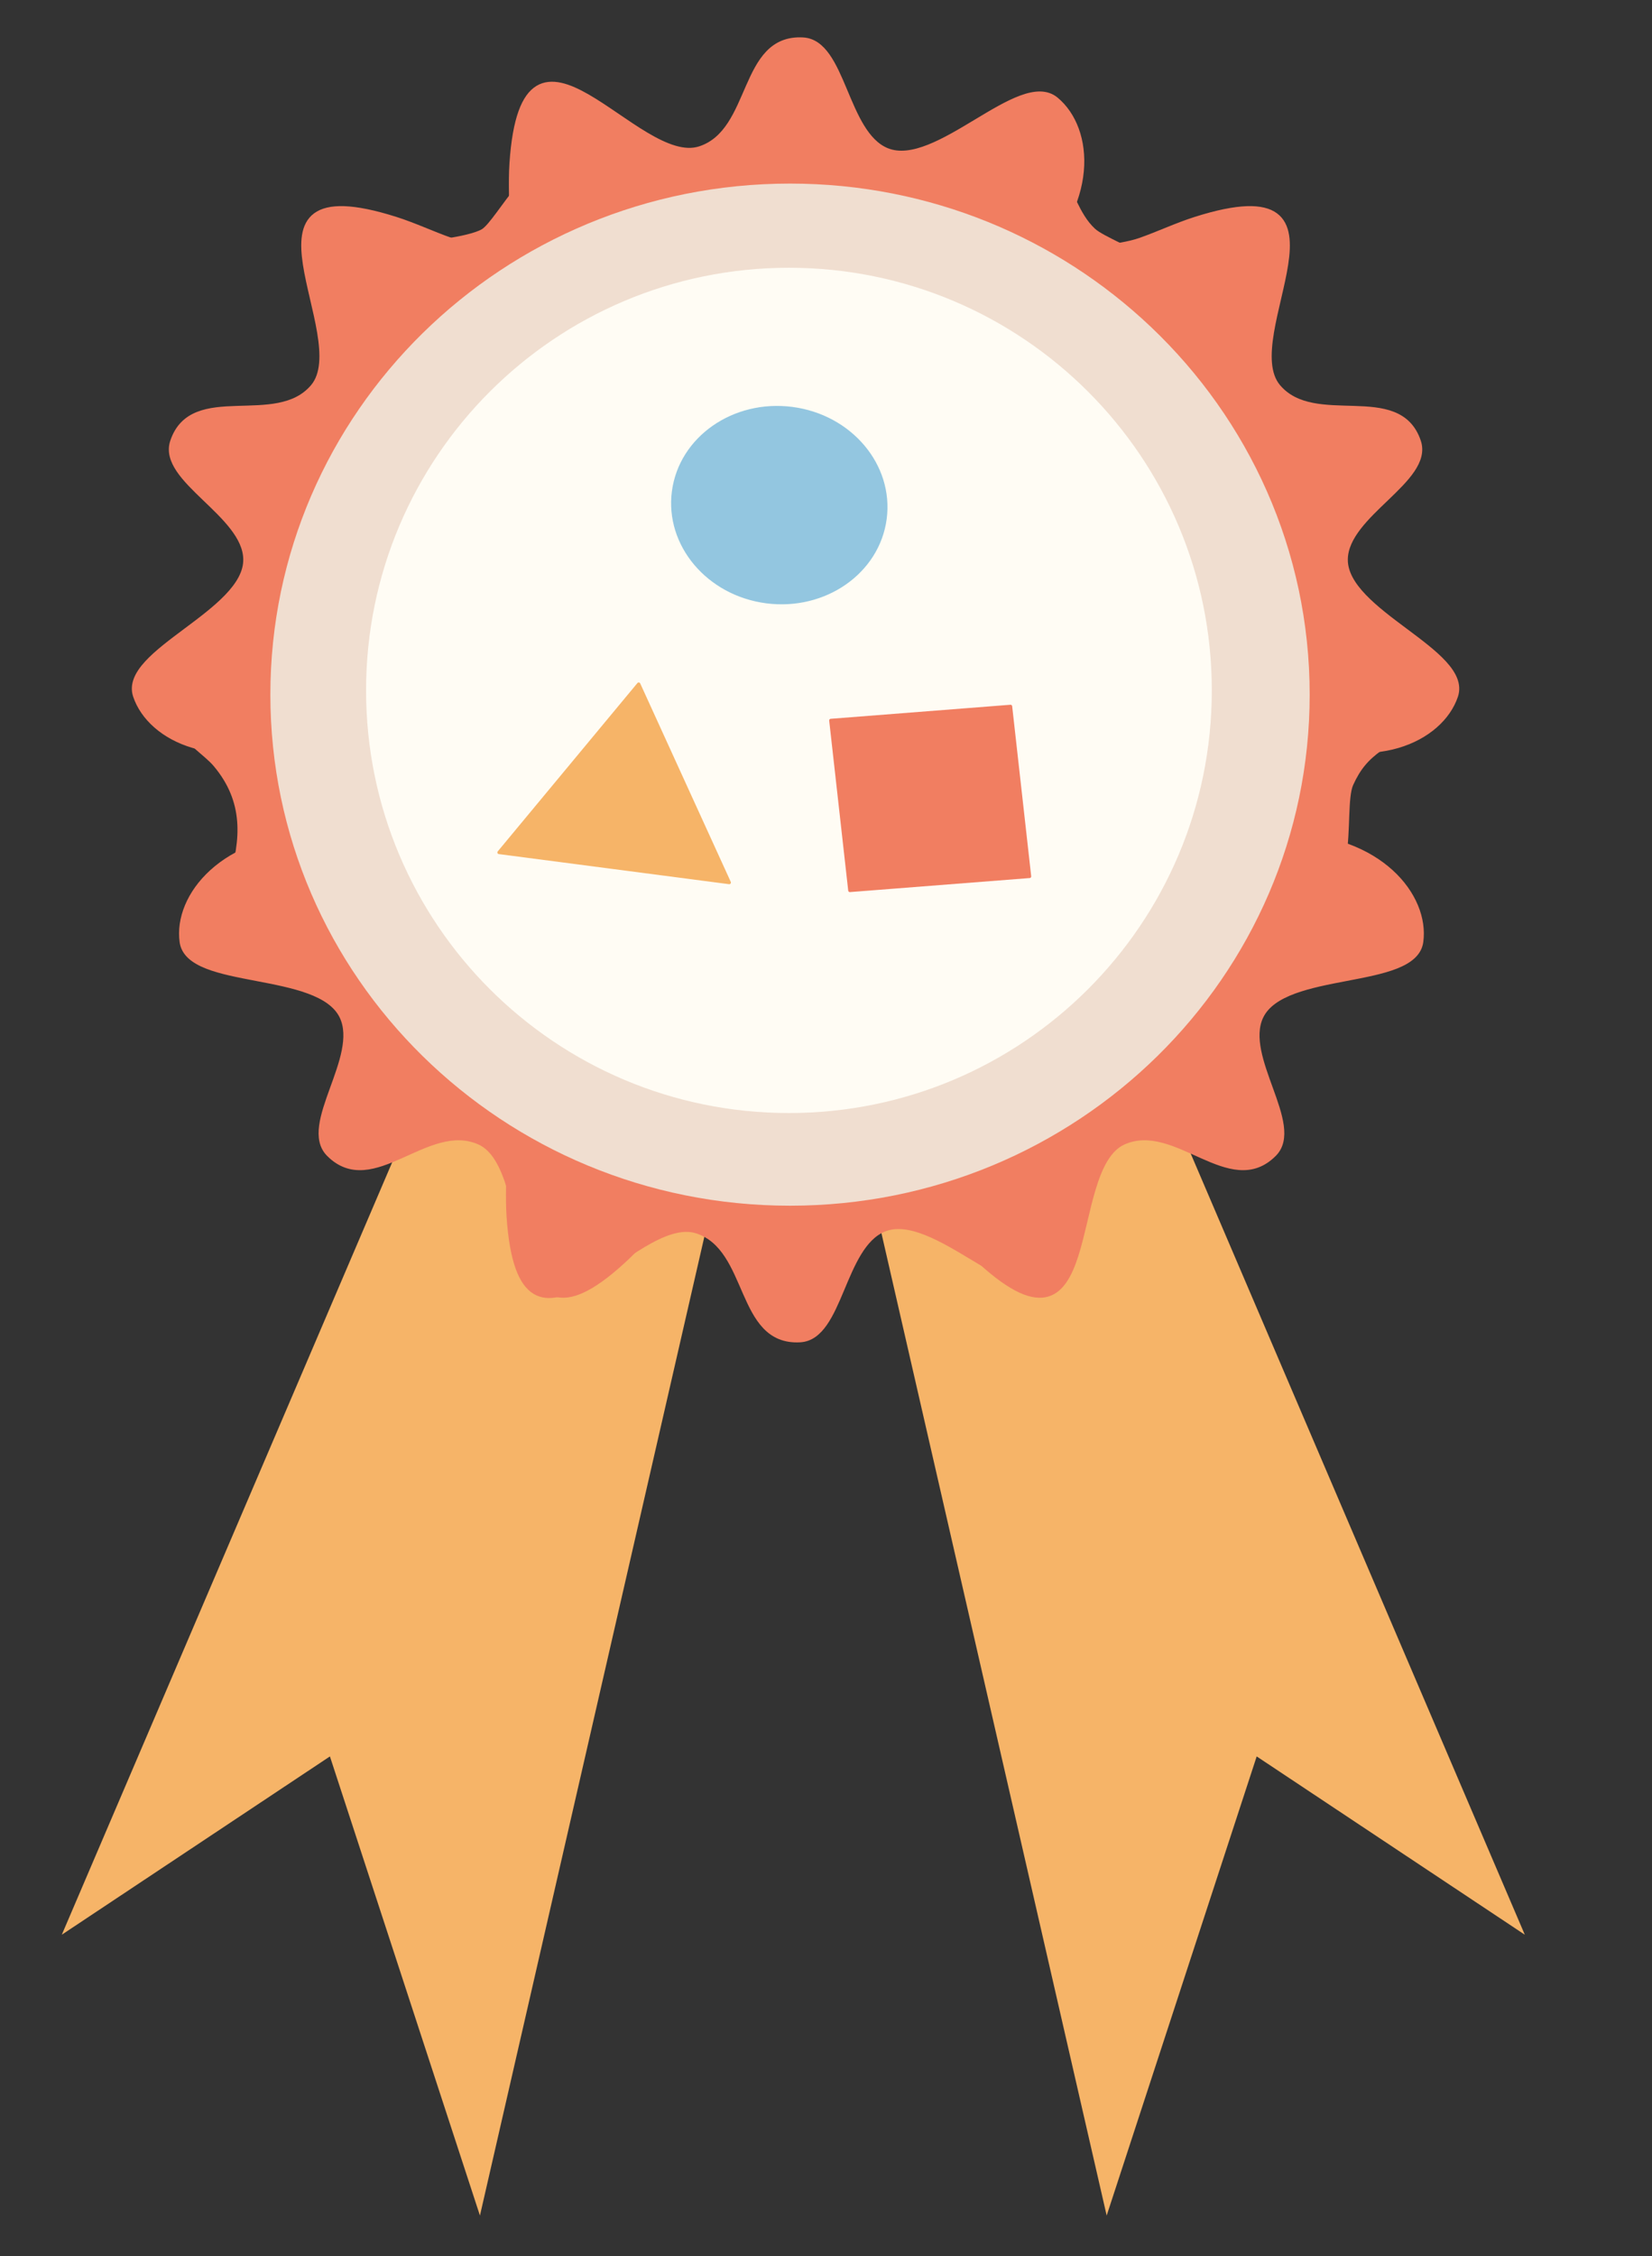
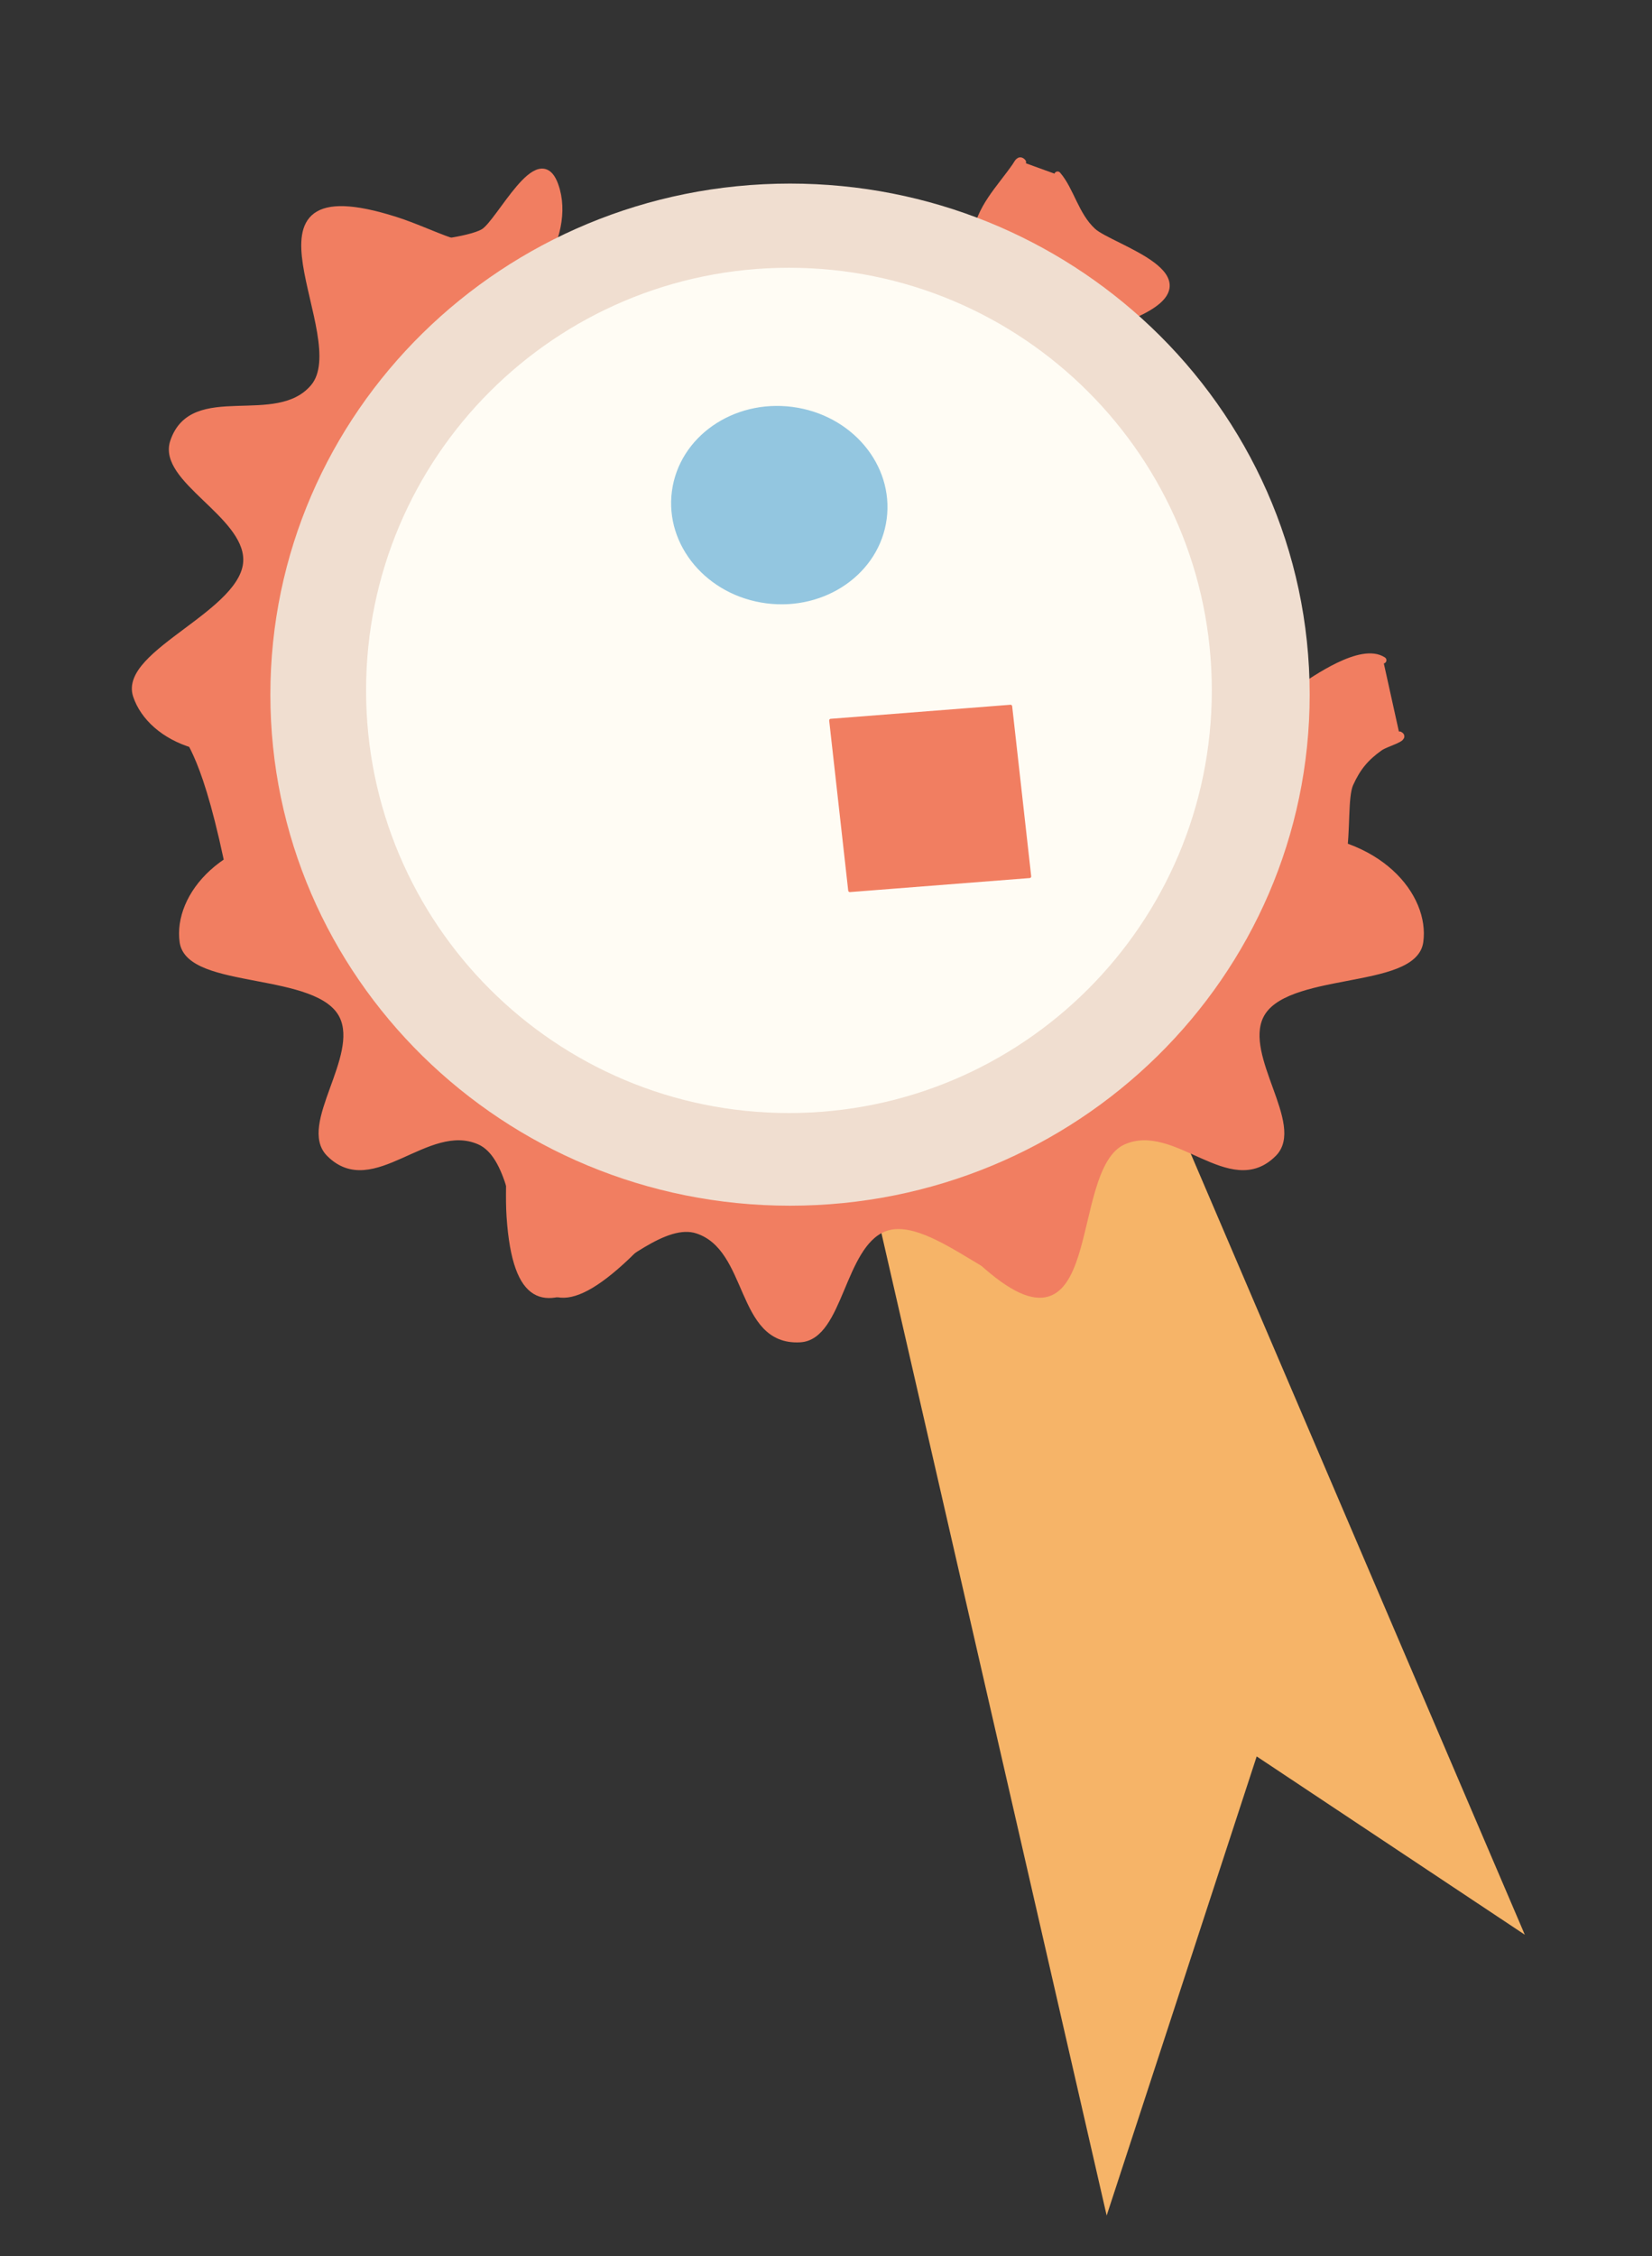
<svg xmlns="http://www.w3.org/2000/svg" xml:space="preserve" width="100%" viewBox="0 0 750 1024" version="1.1" style="fill-rule:nonzero;clip-rule:evenodd;stroke-linecap:round;stroke-linejoin:round;" stroke-miterlimit="10" height="100%">
  <rect x="0" y="0" width="750" height="1024" fill="#333333" stroke="none" />
  <defs />
  <g id="Layer-1">
    <path stroke-width="3" stroke-opacity="0" stroke-linejoin="round" stroke-linecap="butt" stroke="#acd6b5" opacity="1" fill-rule="nonzero" fill="#f6b468" d="M391.568 522.178L502.423 1005.55L570.53 797.163L692.254 878.083L523.435 483.508L400.262 521.462" />
-     <path stroke-width="3" stroke-opacity="0" stroke-linejoin="round" stroke-linecap="butt" stroke="#acd6b5" opacity="1" fill-rule="nonzero" fill="#f6b468" d="M328.745 522.178L217.89 1005.55L149.783 797.163L28.06 878.083L196.878 483.508L320.051 521.462" />
    <g opacity="1">
-       <path stroke-width="3" stroke-linejoin="round" stroke-linecap="round" stroke="#f17e61" opacity="1" fill-rule="nonzero" fill="#f17e61" d="M228.979 135.257C226.16 125.506 232.137 111.107 232.526 100.74C232.859 91.844 232.199 82.934 232.799 74.044C238.258-6.888 288.88 77.41 317.923 67.842C342.744 59.665 336.6 16.868 364.578 18.495C382.713 19.549 383.184 60.789 402.502 68.651C425.242 77.906 463.166 32.219 479.159 45.437C495.153 58.656 497.796 92.621 466.478 121.524C425.682 159.175 330.081 173.81 294.186 171.391C267.861 169.617 221.977 163.384 229.525 126.088" />
      <path stroke-width="3" stroke-linejoin="round" stroke-linecap="round" stroke="#f17e61" opacity="1" fill-rule="nonzero" fill="#f17e61" d="M227.658 490.955C224.839 500.706 230.816 515.105 231.205 525.471C231.538 534.368 230.878 543.277 231.477 552.168C236.936 633.099 287.559 548.801 316.602 558.37C341.423 566.547 335.279 609.344 363.257 607.717C381.392 606.663 381.863 565.422 401.181 557.561C423.921 548.306 461.844 593.993 477.838 580.774C493.832 567.556 496.475 533.591 465.157 504.687C424.361 467.037 328.759 452.402 292.865 454.821C266.539 456.595 220.656 462.827 228.203 500.124" />
-       <path stroke-width="3" stroke-linejoin="round" stroke-linecap="round" stroke="#f17e61" opacity="1" fill-rule="nonzero" fill="#f17e61" d="M483.856 118.905C491.991 112.724 507.736 112.915 517.631 109.455C526.123 106.485 534.261 102.598 542.844 99.875C620.987 75.091 560.328 152.649 580.023 175.814C596.855 195.611 634.851 174.207 643.623 200.515C649.309 217.568 610.688 233.186 610.405 253.832C610.073 278.136 667.014 296.162 660.469 315.726C653.924 335.291 622.946 350.225 584.225 332.09C533.786 308.465 484.817 226.004 473.875 192.13C465.85 167.286 454.818 122.828 492.681 116.03" />
      <path stroke-width="3" stroke-linejoin="round" stroke-linecap="round" stroke="#f17e61" opacity="1" fill-rule="nonzero" fill="#f17e61" d="M398.372 527.175C402.919 536.267 417.138 542.954 424.477 550.37C430.776 556.734 436.348 563.768 442.839 569.951C501.933 626.234 482.065 530.194 510.073 517.978C534.009 507.538 558.573 543.302 578.177 523.507C590.885 510.676 563.181 479.834 572.133 461.178C582.672 439.217 641.823 447.837 644.671 427.424C647.519 407.011 626.371 380.112 583.526 379.526C527.716 378.763 446.99 431.455 422.064 457.097C403.782 475.903 374.056 511.006 405.013 533.6" />
      <path stroke-width="3" stroke-linejoin="round" stroke-linecap="round" stroke="#f17e61" opacity="1" fill-rule="nonzero" fill="#f17e61" d="M329.338 527.175C324.792 536.267 310.573 542.954 303.233 550.37C296.934 556.734 291.363 563.768 284.872 569.951C225.778 626.234 245.646 530.194 217.638 517.978C193.702 507.538 169.138 543.302 149.533 523.507C136.826 510.676 164.53 479.834 155.577 461.178C145.039 439.217 85.888 447.837 83.04 427.424C80.191 407.011 101.34 380.112 144.184 379.526C199.995 378.763 280.721 431.455 305.647 457.097C323.928 475.903 353.654 511.006 322.697 533.6" />
      <path stroke-width="3" stroke-linejoin="round" stroke-linecap="round" stroke="#f17e61" opacity="1" fill-rule="nonzero" fill="#f17e61" d="M238.494 118.905C230.36 112.724 214.614 112.915 204.719 109.455C196.227 106.485 188.09 102.598 179.506 99.875C101.364 75.091 162.022 152.649 142.327 175.814C125.496 195.611 87.499 174.207 78.727 200.515C73.041 217.568 111.663 233.186 111.945 253.832C112.277 278.136 55.336 296.162 61.881 315.726C68.427 335.291 99.404 350.225 138.126 332.09C188.565 308.465 237.534 226.004 248.475 192.13C256.5 167.286 267.532 122.828 229.669 116.03" />
-       <path stroke-width="3" stroke-linejoin="round" stroke-linecap="round" stroke="#f17e61" opacity="1" fill-rule="nonzero" fill="#f17e61" d="M105.141 400.127C111.1 381.074 112.183 363.435 98.232 346.794C93.544 341.202 85.337 337.052 82.787 329.672C78.009 315.838 104.189 300.135 115.557 299.946C145.536 299.449 161.47 357.133 166.263 378.948C168.001 386.86 174.656 399.553 167.124 406.66C149.557 423.237 108.725 403.524 114.86 395.057" />
+       <path stroke-width="3" stroke-linejoin="round" stroke-linecap="round" stroke="#f17e61" opacity="1" fill-rule="nonzero" fill="#f17e61" d="M105.141 400.127C93.544 341.202 85.337 337.052 82.787 329.672C78.009 315.838 104.189 300.135 115.557 299.946C145.536 299.449 161.47 357.133 166.263 378.948C168.001 386.86 174.656 399.553 167.124 406.66C149.557 423.237 108.725 403.524 114.86 395.057" />
      <path stroke-width="3" stroke-linejoin="round" stroke-linecap="round" stroke="#f17e61" opacity="1" fill-rule="nonzero" fill="#f17e61" d="M196.563 109.734C190.424 111.463 212.714 109.208 219.444 105.376C226.799 101.189 244.707 63.46 252.048 84.207C260.399 107.808 237.869 138.999 216.229 147.069C203.823 151.696 194.048 152.615 181.212 150.228C180.426 150.082 175.098 148.067 176.63 146.682" />
      <path stroke-width="3" stroke-linejoin="round" stroke-linecap="round" stroke="#f17e61" opacity="1" fill-rule="nonzero" fill="#f17e61" d="M480.134 79.33C486.121 86.197 488.258 97.705 496.137 104.945C504.402 112.539 553.266 125.686 515.211 142.715C493.775 152.307 439.008 137.705 442.903 107.693C444.64 94.31 453.738 85.805 460.978 75.375C461.929 74.005 462.736 71.76 464.335 73.594" />
      <path stroke-width="3" stroke-linejoin="round" stroke-linecap="round" stroke="#f17e61" opacity="1" fill-rule="nonzero" fill="#f17e61" d="M635.418 333.485C638.614 335.064 629.366 337.248 626.458 339.3C619.934 343.907 616.208 348.495 612.952 355.69C607.653 367.395 618.34 418.407 586.607 396.134C555.517 374.312 557.797 334.008 589.282 313.263C596.811 308.302 618.041 293.134 627.929 299.649" />
    </g>
    <path stroke-width="3" stroke-opacity="0" stroke-linejoin="round" stroke-linecap="butt" stroke="#acd6b5" opacity="1" fill-rule="nonzero" fill="#f0ded0" d="M122.745 315.268C122.745 187.166 228.37 83.318 358.665 83.318C422.289 83.318 480.03 108.079 522.463 148.334C566.93 190.519 594.586 249.718 594.586 315.268C594.586 443.37 488.961 547.218 358.665 547.218C228.37 547.218 122.745 443.37 122.745 315.268Z" />
    <path stroke-width="3" stroke-opacity="0" stroke-linejoin="round" stroke-linecap="butt" stroke="#acd6b5" opacity="1" fill-rule="nonzero" fill="#fffcf4" d="M166.194 313.342C166.194 207.404 252.146 121.524 358.174 121.524C464.201 121.524 550.154 207.404 550.154 313.342C550.154 419.28 464.201 505.16 358.174 505.16C252.146 505.16 166.194 419.28 166.194 313.342Z" />
    <path stroke-width="1.5" stroke-linejoin="round" stroke-linecap="butt" stroke="#93c6e0" opacity="1" fill-rule="nonzero" fill="#93c6e0" d="M305.786 223.031C308.997 198.825 333.094 181.987 359.608 185.422C386.123 188.857 405.016 211.264 401.806 235.47C398.595 259.675 374.498 276.514 347.984 273.079C321.469 269.644 302.576 247.236 305.786 223.031Z" />
    <path stroke-width="1.5" stroke-linejoin="round" stroke-linecap="butt" stroke="#f17e61" opacity="1" fill-rule="nonzero" fill="#f17e61" d="M377.194 326.98L458.774 320.608L467.411 397.76L385.831 404.132L377.194 326.98Z" />
-     <path stroke-width="1.5" stroke-linejoin="round" stroke-linecap="butt" stroke="#f6b468" opacity="1" fill-rule="nonzero" fill="#f6b468" d="M226.553 386.888L289.967 310.483L331.079 400.549L226.553 386.888Z" />
  </g>
</svg>